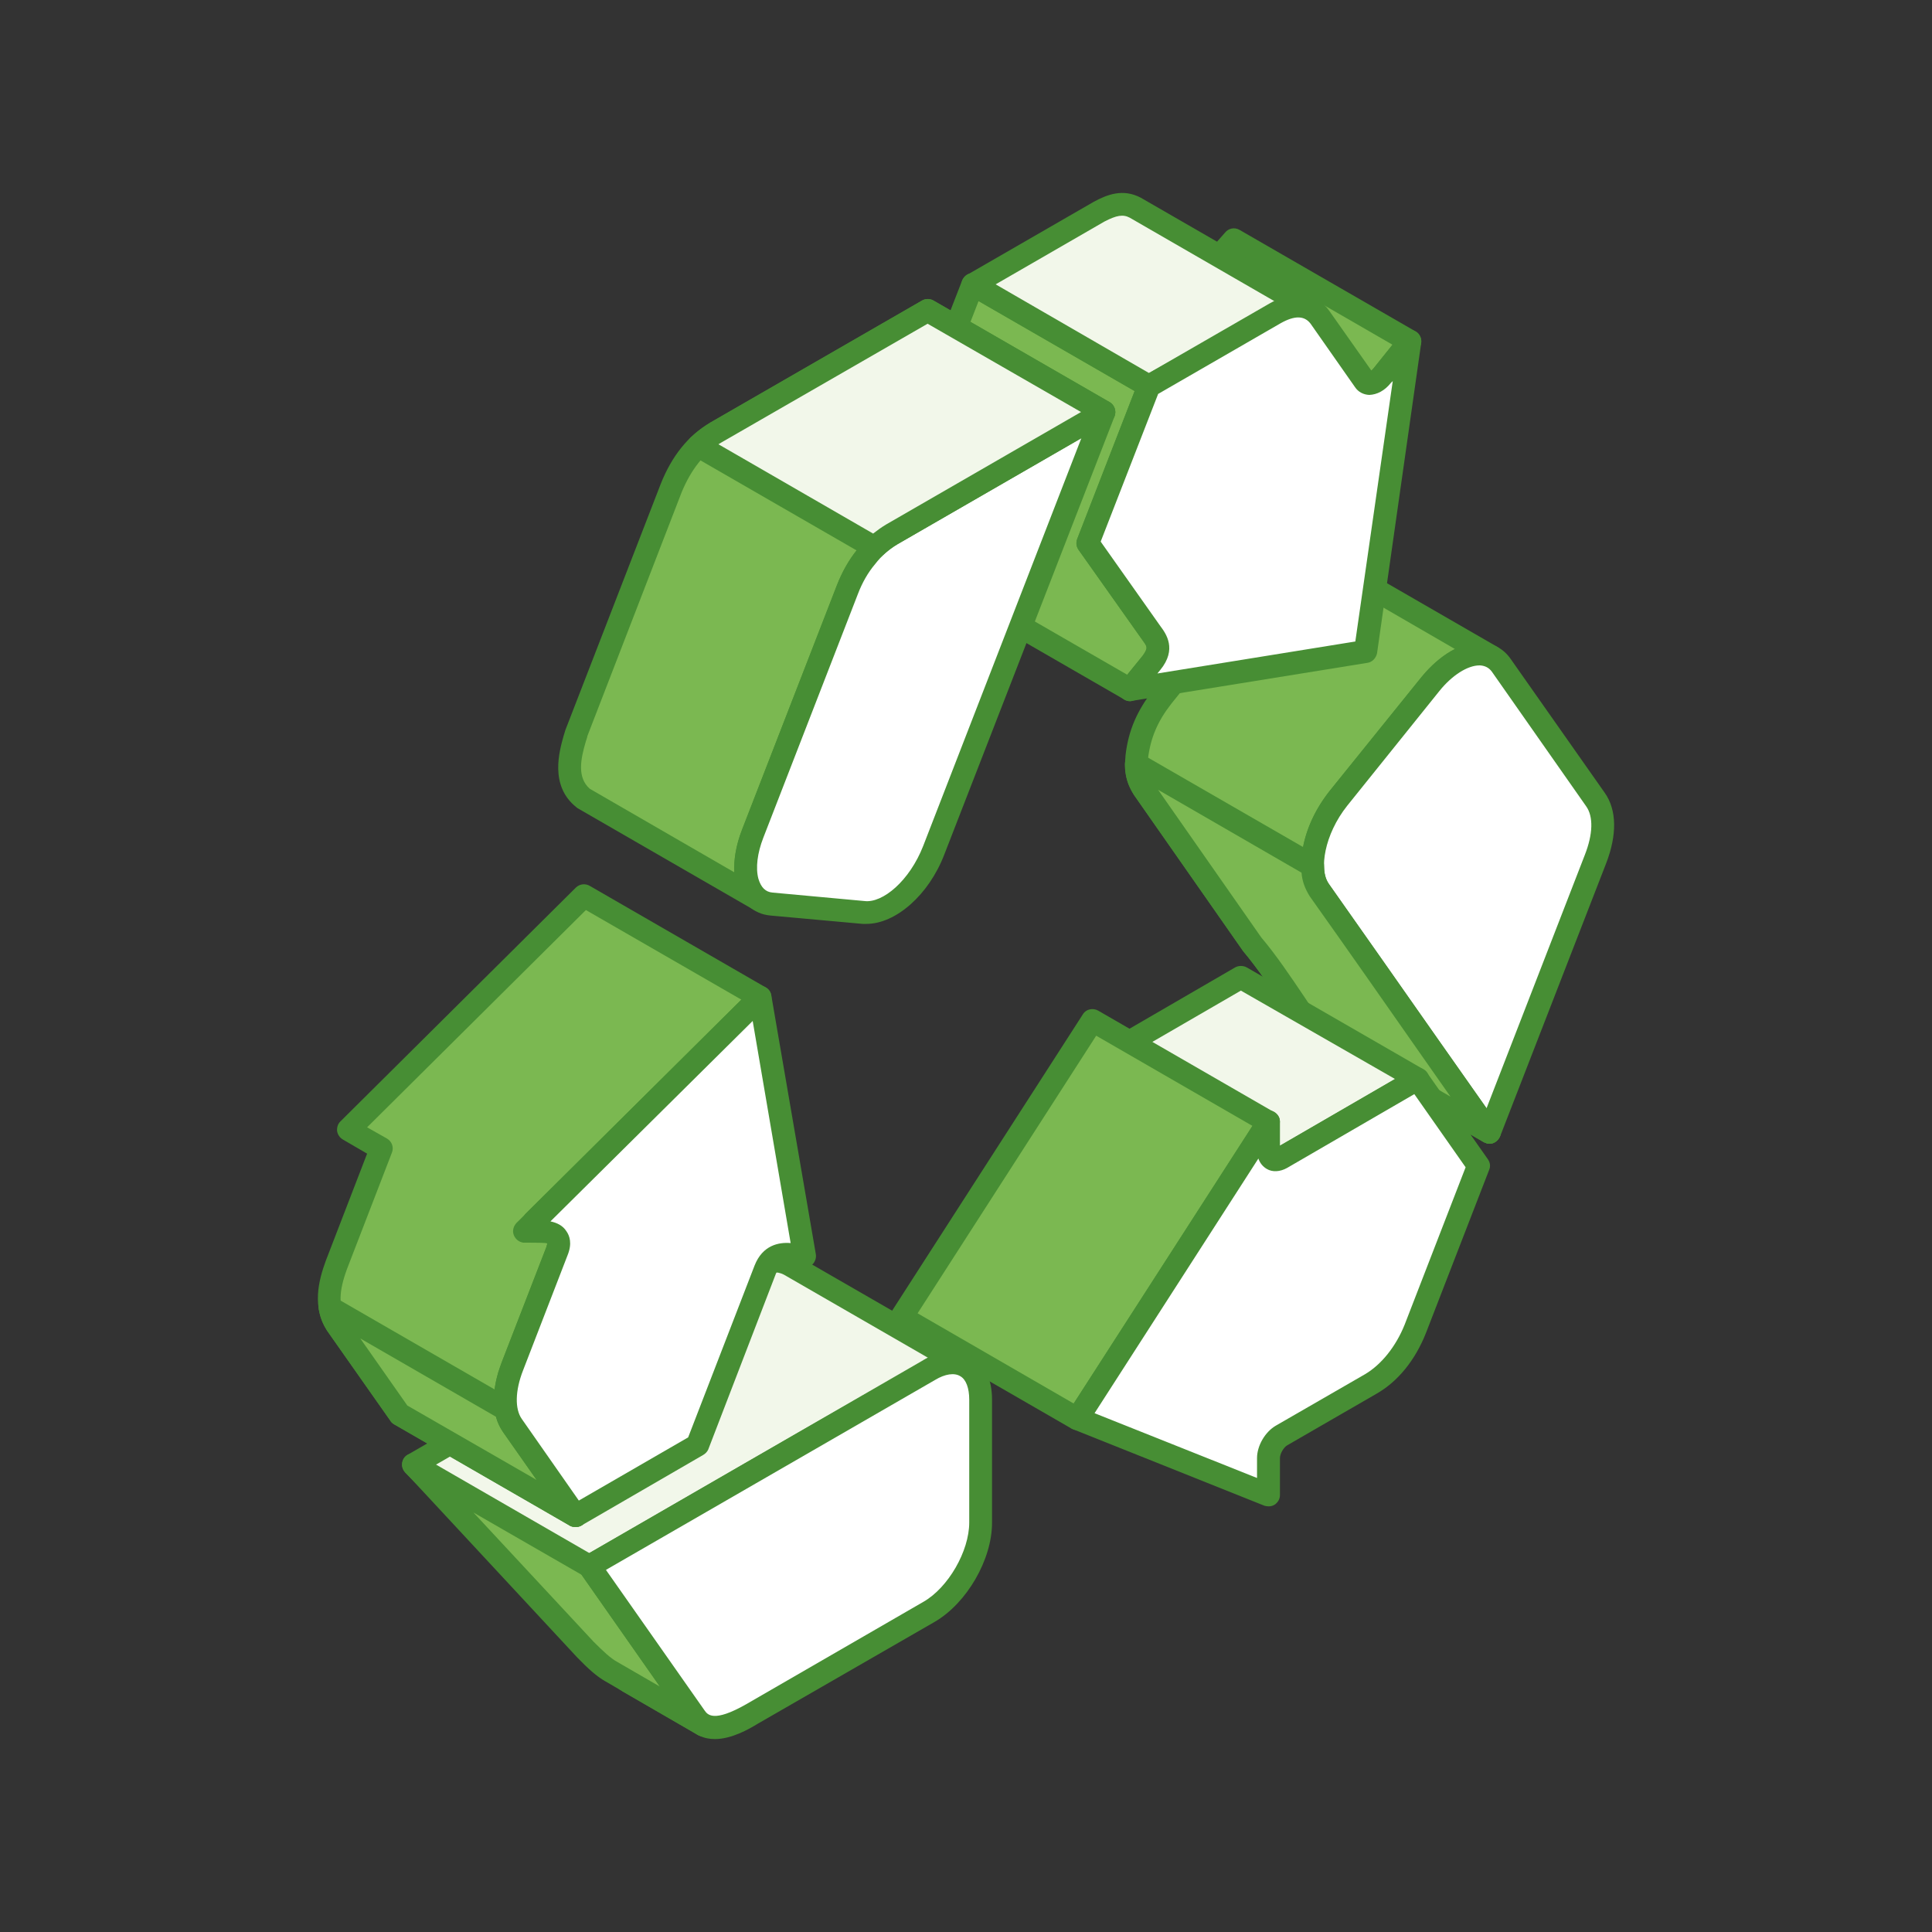
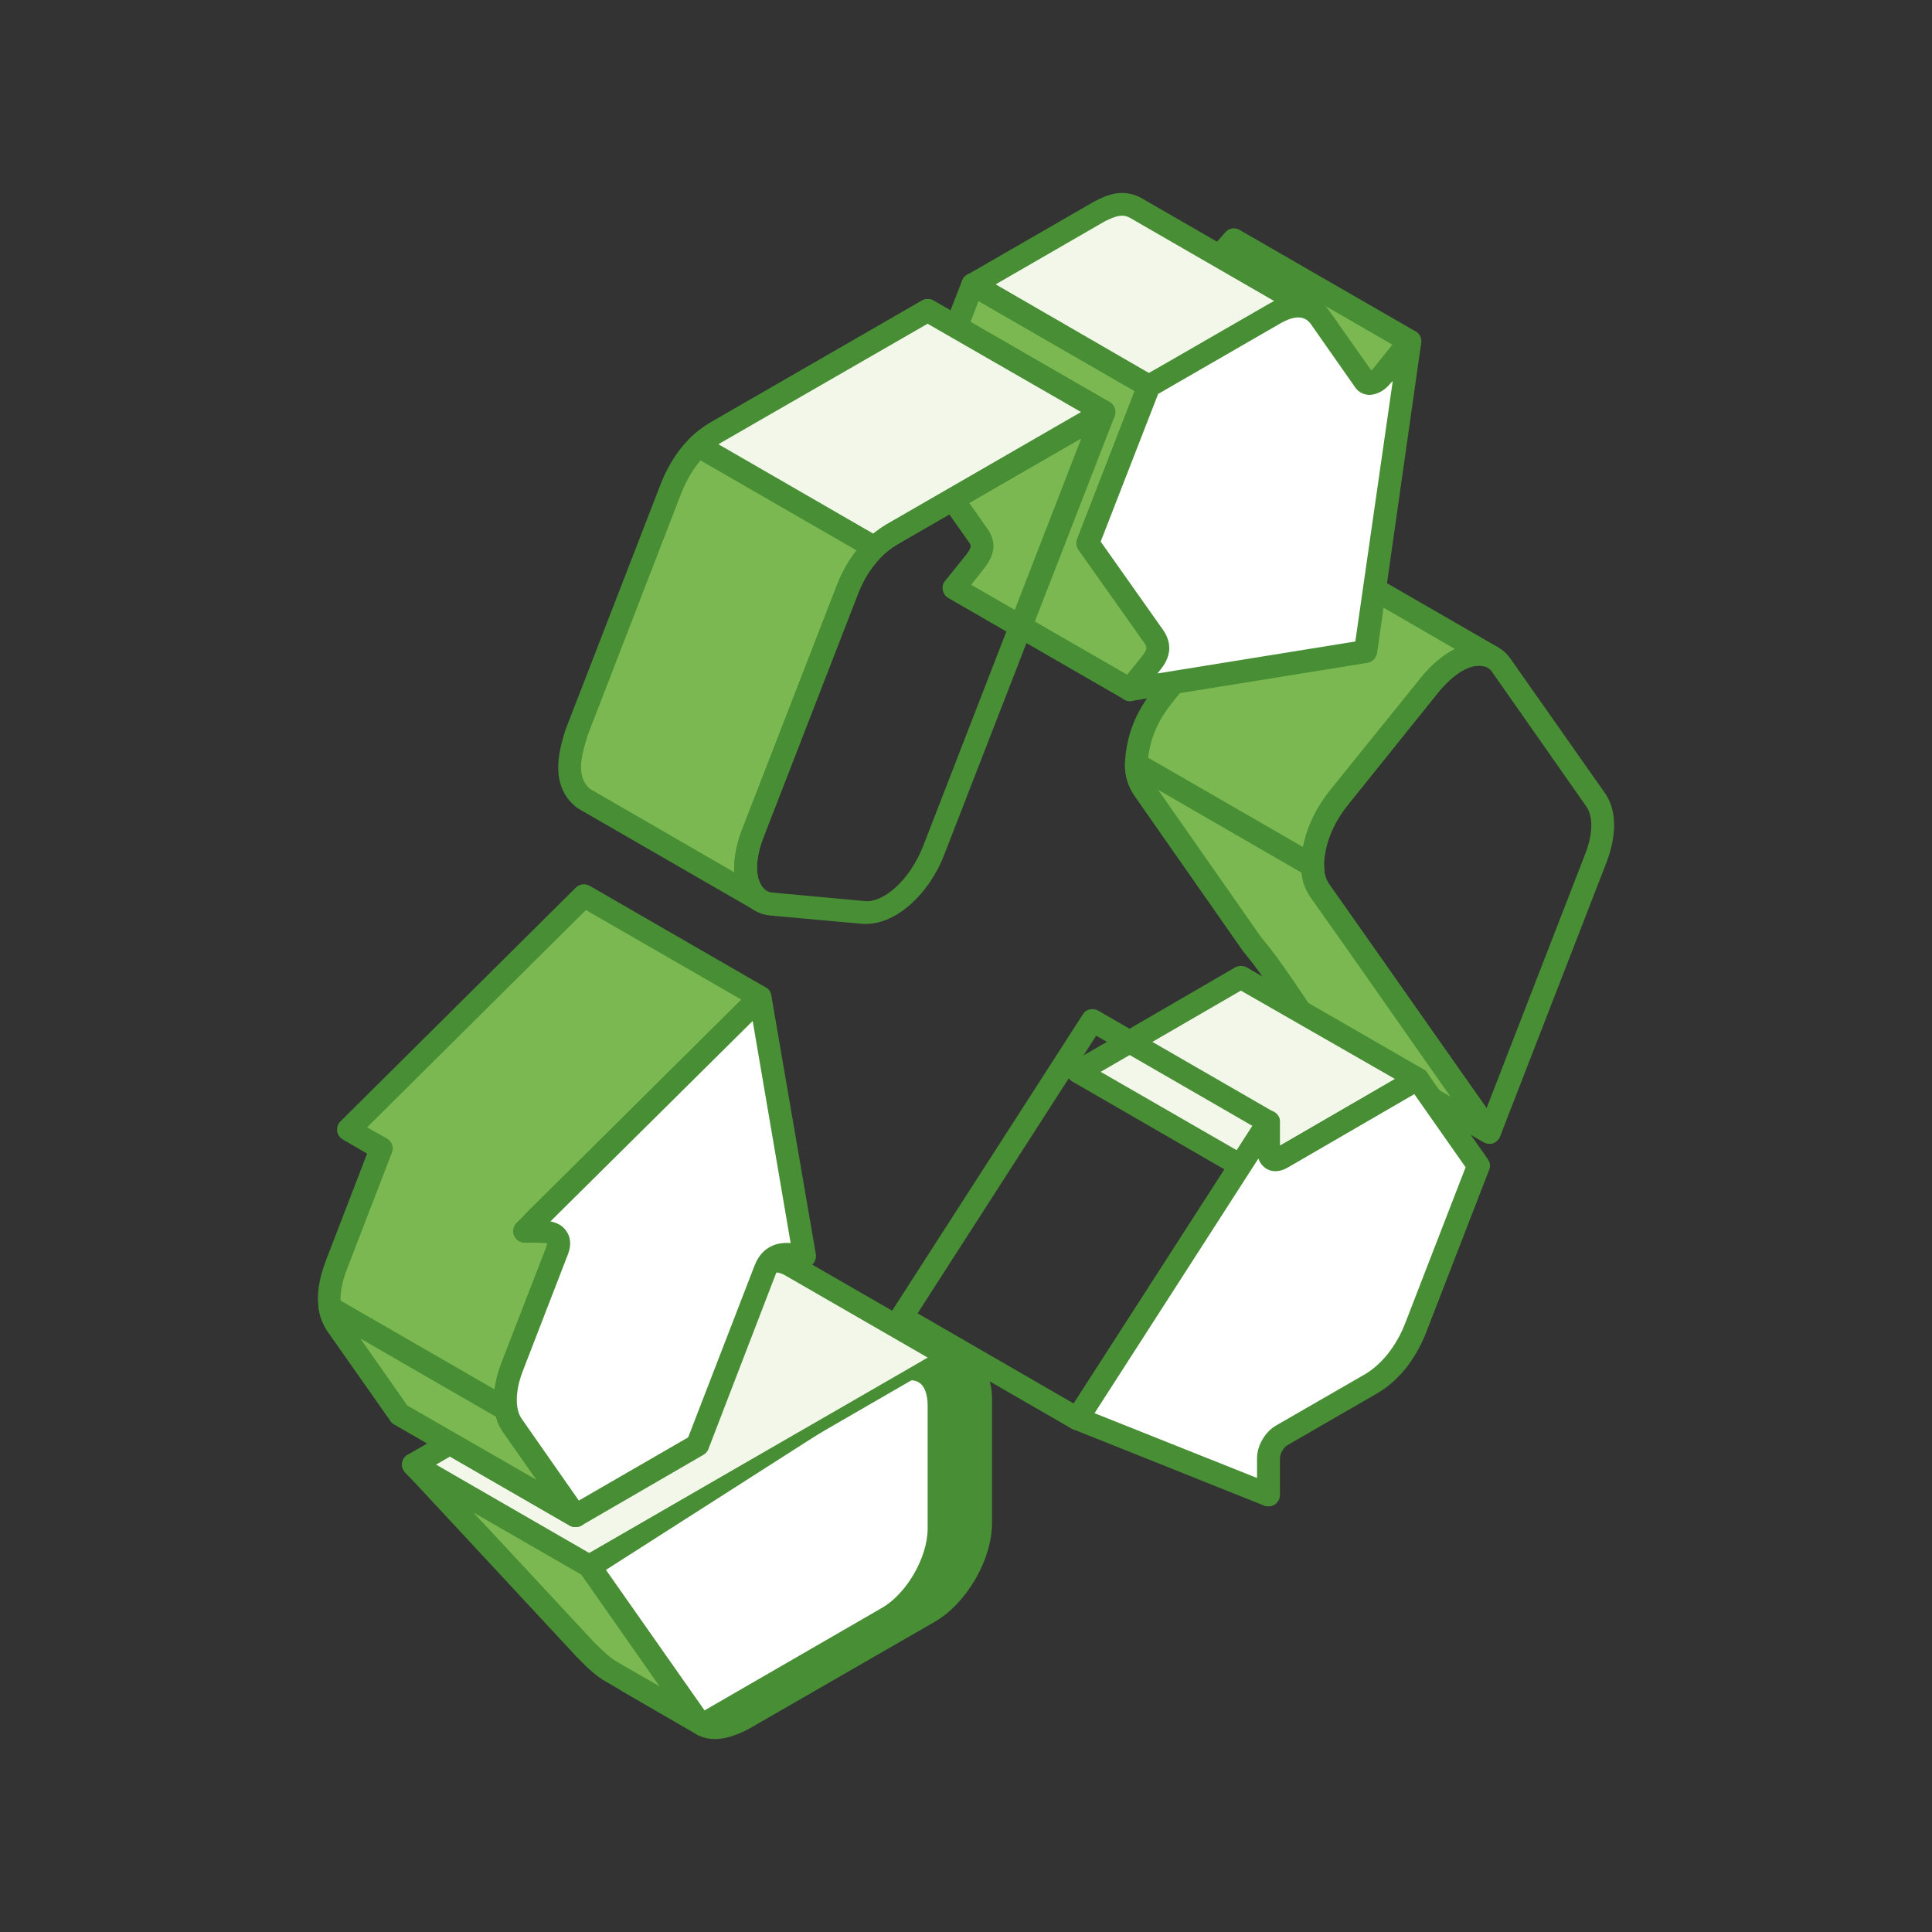
<svg xmlns="http://www.w3.org/2000/svg" version="1.1" x="0px" y="0px" viewBox="0 0 80 80" style="enable-background:new 0 0 80 80;" xml:space="preserve">
  <rect x="0" y="0" width="80" height="80" fill="#333333" stroke="none" />
  <g id="Layer_29">
    <g>
      <path style="fill-rule:evenodd;clip-rule:evenodd;fill:#7BB851;" d="M57.228,15.563l1.151-1.424    c-1.042-0.604-6.248-3.605-7.286-4.208c-0.214,0.257-1.244,1.336-1.457,1.604l6.751,4.188    C56.749,15.954,56.979,15.833,57.228,15.563z" />
      <path style="fill-rule:evenodd;clip-rule:evenodd;fill:#478E34;" d="M50.369,11.428l6.277,3.899    c0.079,0.052,0.133,0.04,0.225-0.068l0.788-0.986l-6.474-3.737c-0.136,0.145-0.293,0.317-0.454,0.507    C50.598,11.174,50.478,11.307,50.369,11.428L50.369,11.428z M57.228,15.563h0.017H57.228L57.228,15.563z M56.737,16.324    c-0.189,0-0.385-0.064-0.587-0.185l-6.767-4.205c-0.109-0.064-0.186-0.185-0.214-0.322c-0.017-0.128,0.012-0.265,0.105-0.37    c0.109-0.134,0.426-0.494,0.765-0.841c0.294-0.323,0.583-0.645,0.679-0.76c0.145-0.189,0.399-0.243,0.611-0.121l7.291,4.205    c0.116,0.063,0.196,0.185,0.225,0.317c0.028,0.148-0.016,0.282-0.092,0.387l-1.162,1.427c0,0.016-0.012,0.028-0.012,0.028    C57.308,16.179,57.031,16.324,56.737,16.324z" />
      <path style="fill-rule:evenodd;clip-rule:evenodd;fill:#7BB851;" d="M40.282,11.774l-2.526,6.502l2.724,3.858    c0.27,0.386,0.24,0.64-0.094,1.107l-0.897,1.111l7.302,4.204l0.882-1.11c0.265-0.359,0.391-0.68,0.12-1.068l-2.748-3.886    l2.523-6.497L40.282,11.774z" />
      <path style="fill-rule:evenodd;clip-rule:evenodd;fill:#478E34;" d="M40.214,24.214l6.461,3.725l0.641-0.788    c0.225-0.322,0.172-0.386,0.091-0.508l-2.751-3.882c-0.094-0.137-0.106-0.294-0.052-0.443l2.377-6.122l-6.462-3.726l-2.229,5.738    l2.575,3.656c0.483,0.668,0.242,1.191-0.092,1.646L40.214,24.214L40.214,24.214z M46.792,29.034c-0.092,0-0.172-0.028-0.237-0.068    l-7.29-4.205c-0.117-0.065-0.197-0.185-0.225-0.318c-0.029-0.148,0-0.281,0.092-0.385l0.893-1.111    c0.228-0.322,0.201-0.357,0.068-0.536l-2.723-3.853c-0.092-0.134-0.105-0.294-0.052-0.454l2.522-6.491    c0.053-0.128,0.161-0.237,0.281-0.277c0.133-0.04,0.278-0.028,0.399,0.04l7.287,4.205c0.201,0.12,0.294,0.357,0.201,0.587    l-2.43,6.26l2.603,3.67c0.523,0.733,0.052,1.387-0.116,1.629l-0.911,1.123C47.062,28.966,46.925,29.034,46.792,29.034z" />
      <path style="fill-rule:evenodd;clip-rule:evenodd;fill:#7BB851;" d="M54.388,42.672l7.29,4.208    c-2.35-3.339-4.687-6.674-7.036-10.015c-0.282-0.438-0.322-0.828-0.282-1.33c0.12-0.974,0.47-1.71,1.054-2.483l3.818-4.74    c0.616-0.708,1.536-1.508,2.523-1.122l-7.287-4.204c-1.002-0.387-1.923,0.414-2.523,1.121l-3.818,4.741    c-0.587,0.76-0.933,1.504-1.054,2.478c-0.04,0.51,0,0.897,0.282,1.335l4.481,6.422C52.747,40.166,53.572,41.514,54.388,42.672z" />
      <path style="fill-rule:evenodd;clip-rule:evenodd;fill:#478E34;" d="M54.705,42.315l5.356,3.094l-5.806-8.26    c-0.375-0.576-0.414-1.082-0.362-1.653c0.12-1.014,0.482-1.856,1.146-2.724l3.834-4.752c0.467-0.547,0.922-0.921,1.372-1.146    l-6.018-3.485c-0.52-0.189-1.176,0.145-1.919,1.026l-3.807,4.726c-0.563,0.72-0.853,1.401-0.961,2.242    c-0.041,0.465,0.011,0.719,0.213,1.026l4.473,6.408c0.612,0.721,1.211,1.614,1.787,2.467    C54.256,41.647,54.48,41.992,54.705,42.315L54.705,42.315z M61.678,47.359c-0.08,0-0.161-0.028-0.245-0.068l-7.287-4.205    c-0.051-0.039-0.108-0.076-0.145-0.133c-0.254-0.374-0.506-0.748-0.776-1.133c-0.56-0.842-1.136-1.707-1.747-2.432l-4.514-6.461    c-0.371-0.559-0.411-1.067-0.358-1.653c0.117-1.027,0.479-1.855,1.159-2.72l3.817-4.74c1.296-1.521,2.362-1.537,3.045-1.284    l7.356,4.245c0.213,0.12,0.305,0.39,0.197,0.615c-0.105,0.225-0.374,0.322-0.6,0.243c-0.559-0.214-1.227,0.116-1.987,0.985    l-3.805,4.739c-0.571,0.72-0.853,1.4-0.959,2.229c-0.043,0.479,0.013,0.733,0.209,1.025l7.025,9.998    c0.133,0.185,0.105,0.426-0.045,0.588C61.928,47.304,61.807,47.359,61.678,47.359z" />
      <path style="fill-rule:evenodd;clip-rule:evenodd;fill:#7BB851;" d="M24.157,33.053l7.287,4.201    c-0.813-0.652-0.599-1.867-0.277-2.737l3.922-10.101c0.373-0.95,0.962-1.775,1.843-2.298l8.782-5.058l-7.302-4.204l-8.77,5.058    c-0.882,0.522-1.469,1.35-1.839,2.297l-3.927,10.102C23.795,30.727,23.114,32.225,24.157,33.053z" />
      <path style="fill-rule:evenodd;clip-rule:evenodd;fill:#478E34;" d="M24.423,32.662l5.979,3.456    c-0.025-0.518,0.08-1.106,0.322-1.758l3.927-10.118c0.451-1.135,1.131-1.988,2.04-2.535l8.075-4.647l-6.354-3.656l-8.528,4.911    c-0.72,0.428-1.268,1.123-1.659,2.07l-3.906,10.101l0,0c0.012,0-0.029,0.109-0.069,0.242    C24.047,31.423,23.887,32.196,24.423,32.662L24.423,32.662z M31.443,37.736c-0.081,0-0.161-0.028-0.242-0.068l-7.287-4.204    c-0.011-0.012-0.04-0.025-0.051-0.041c-1.123-0.893-0.697-2.334-0.523-2.96c0.028-0.092,0.056-0.174,0.068-0.225l3.951-10.199    c0.455-1.148,1.135-2.005,2.044-2.535l8.779-5.061c0.148-0.081,0.322-0.081,0.467,0l7.29,4.204    c0.149,0.097,0.242,0.242,0.242,0.414c0,0.174-0.092,0.323-0.242,0.414l-8.771,5.058c-0.719,0.414-1.267,1.122-1.641,2.056    l-3.922,10.106c-0.226,0.6-0.508,1.682,0.133,2.201c0.2,0.145,0.24,0.426,0.096,0.628C31.737,37.655,31.592,37.736,31.443,37.736z    " />
      <path style="fill-rule:evenodd;clip-rule:evenodd;fill:#F2F7EA;" d="M17.12,60.642l8.545,8.662l0.081,0.092l0.08,0.092    l0.076,0.068l0.109,0.065l3.111,1.803l-0.092-0.065l-0.081-0.068l-0.08-0.092l-0.08-0.092c-0.363-0.508-0.841-1.203-4.378-6.249    c1.174-0.691,14.065-8.126,14.065-8.126c0.512-0.282,0.979-0.443,1.51-0.148l-7.287-4.217c-0.547-0.282-1.002-0.121-1.509,0.145    C26.507,55.222,21.807,57.928,17.12,60.642z" />
      <path style="fill-rule:evenodd;clip-rule:evenodd;fill:#478E34;" d="M17.885,60.745l8.271,8.409l1.163,0.668l-3.295-4.699    c-0.08-0.105-0.109-0.237-0.08-0.374c0.023-0.133,0.104-0.237,0.225-0.305c10.425-6.019,13.253-7.661,14.122-8.047l-0.04-0.08    c0.057-0.041,0.121-0.069,0.173-0.097l-5.966-3.44c-0.293-0.148-0.519-0.121-1.041,0.157L17.885,60.745L17.885,60.745z     M29.081,71.889c-0.051,0-0.12-0.011-0.189-0.051l-3.121-1.803c-0.013-0.012-0.106-0.078-0.121-0.078    c-0.011-0.015-0.16-0.136-0.174-0.148l-0.184-0.225l-8.518-8.611c-0.092-0.108-0.145-0.254-0.121-0.386    c0.017-0.148,0.098-0.282,0.23-0.35l14.065-8.127c0.564-0.293,1.191-0.574,1.964-0.16l7.315,4.216    c0.213,0.12,0.293,0.415,0.173,0.644c-0.117,0.225-0.414,0.305-0.628,0.185c-0.317-0.16-0.571-0.133-1.065,0.146l0,0    c-0.283,0.16-11.012,6.357-13.615,7.865l4.192,5.952c0.025,0.014,0.041,0.027,0.052,0.039l0.025,0.012v0.017    c0.16,0.16,0.229,0.426,0.125,0.615C29.375,71.797,29.242,71.889,29.081,71.889z" />
-       <path style="fill-rule:evenodd;clip-rule:evenodd;fill:#FFFFFF;" d="M45.713,17.06l-8.782,5.058    c-0.391,0.229-0.76,0.551-1.07,0.938c-0.317,0.385-0.571,0.853-0.773,1.36l-3.922,10.101c-0.298,0.76-0.351,1.469-0.218,1.992    c0.149,0.531,0.483,0.881,0.99,0.922l3.819,0.346c1.025,0.091,2.321-1.043,2.908-2.58C41.014,29.154,43.364,23.107,45.713,17.06z" />
      <path style="fill-rule:evenodd;clip-rule:evenodd;fill:#478E34;" d="M44.777,18.143l-7.609,4.389    c-0.334,0.189-0.668,0.482-0.933,0.828c-0.294,0.346-0.535,0.773-0.708,1.228l-3.922,10.106c-0.243,0.628-0.323,1.239-0.201,1.695    c0.109,0.358,0.293,0.547,0.588,0.571l3.805,0.35c0.76,0.092,1.866-0.84,2.43-2.28L44.777,18.143L44.777,18.143z M35.877,38.256    c-0.057,0-0.108,0-0.161,0l-3.818-0.346c-0.696-0.064-1.199-0.531-1.399-1.28c-0.174-0.644-0.097-1.456,0.225-2.269l3.927-10.118    c0.209-0.548,0.491-1.054,0.841-1.481c0.358-0.443,0.76-0.804,1.199-1.054l8.783-5.061c0.172-0.092,0.386-0.064,0.547,0.052    c0.146,0.137,0.201,0.35,0.133,0.535l-7.049,18.141C38.464,37.055,37.091,38.256,35.877,38.256z" />
-       <path style="fill-rule:evenodd;clip-rule:evenodd;fill:#FFFFFF;" d="M61.678,46.881l4.39-11.308c0.397-1.011,0.397-1.896,0-2.455    l-3.911-5.58c-0.587-0.842-1.912-0.48-2.925,0.776l-3.818,4.74c-1.014,1.267-1.376,2.985-0.773,3.813    C56.991,40.217,59.328,43.542,61.678,46.881z" />
      <path style="fill-rule:evenodd;clip-rule:evenodd;fill:#478E34;" d="M61.26,27.553c-0.491,0-1.135,0.41-1.653,1.054l-3.818,4.752    c-0.959,1.202-1.176,2.666-0.773,3.231l6.538,9.302l4.071-10.493c0.334-0.853,0.362-1.585,0.052-2.016l-3.907-5.577    c-0.12-0.16-0.281-0.24-0.482-0.253C61.275,27.553,61.275,27.553,61.26,27.553L61.26,27.553z M61.678,47.359    c-0.149,0-0.297-0.079-0.39-0.2l-7.033-10.01c-0.72-1.002-0.375-2.925,0.801-4.394l3.818-4.735    c0.733-0.91,1.706-1.456,2.443-1.416c0.508,0.028,0.933,0.253,1.227,0.668l3.911,5.565c0.495,0.708,0.506,1.738,0.052,2.912    l-4.39,11.305c-0.068,0.158-0.213,0.278-0.39,0.306C61.715,47.359,61.69,47.359,61.678,47.359z" />
      <path style="fill-rule:evenodd;clip-rule:evenodd;fill:#F2F7EA;" d="M28.92,18.46l7.287,4.208    c0.253-0.229,0.442-0.374,0.724-0.551l8.782-5.058l-7.302-4.204l-8.77,5.058C29.359,18.086,29.162,18.234,28.92,18.46z" />
      <path style="fill-rule:evenodd;clip-rule:evenodd;fill:#478E34;" d="M29.749,18.396l6.405,3.698    c0.177-0.136,0.334-0.254,0.535-0.374l8.075-4.659l-6.354-3.656l-8.528,4.911C29.841,18.344,29.79,18.368,29.749,18.396    L29.749,18.396z M36.207,23.148c-0.077,0-0.157-0.028-0.238-0.069l-7.29-4.203c-0.116-0.077-0.213-0.214-0.225-0.36    c-0.012-0.148,0.04-0.294,0.145-0.402c0.282-0.253,0.511-0.426,0.805-0.611l8.779-5.061c0.148-0.081,0.322-0.081,0.467,0    l7.29,4.204c0.149,0.097,0.242,0.242,0.242,0.414c0,0.174-0.092,0.323-0.242,0.414l-8.771,5.058    c-0.225,0.137-0.398,0.266-0.639,0.482C36.437,23.107,36.331,23.148,36.207,23.148z" />
      <path style="fill-rule:evenodd;clip-rule:evenodd;fill:#F2F7EA;" d="M40.282,11.774l7.287,4.221l6.231-3.473L47.021,8.6    c-0.535-0.271-1.014-0.109-1.509,0.16L40.282,11.774z" />
      <path style="fill-rule:evenodd;clip-rule:evenodd;fill:#478E34;" d="M41.228,11.774l6.352,3.674l5.259-2.938l-6.059-3.496    c-0.282-0.149-0.548-0.097-1.043,0.157L41.228,11.774L41.228,11.774z M47.569,16.461c-0.081,0-0.161-0.028-0.229-0.069    l-7.287-4.204c-0.145-0.08-0.24-0.237-0.24-0.414c0-0.161,0.096-0.318,0.24-0.398l5.232-3.017    c0.562-0.306,1.215-0.559,1.949-0.174l6.805,3.923c0.148,0.092,0.24,0.253,0.24,0.414c0,0.173-0.092,0.334-0.253,0.414    l-6.22,3.468C47.725,16.449,47.649,16.461,47.569,16.461z" />
      <path style="fill-rule:evenodd;clip-rule:evenodd;fill:#FFFFFF;" d="M47.569,15.994l-2.523,6.497l2.614,3.714    c0.202,0.265,0.52,0.623,0.013,1.239l-0.882,1.11l9.744-1.578l1.844-12.838l-1.151,1.424c-0.249,0.322-0.582,0.419-0.731,0.202    l-1.843-2.627c-0.399-0.563-1.067-0.616-1.843-0.16L47.569,15.994z" />
      <path style="fill-rule:evenodd;clip-rule:evenodd;fill:#478E34;" d="M45.577,22.427l2.47,3.497c0.242,0.321,0.696,0.961,0,1.814    l-0.121,0.149l8.195-1.324l1.55-10.783l-0.08,0.077c-0.254,0.322-0.572,0.483-0.893,0.496c-0.242-0.012-0.455-0.121-0.588-0.32    l-1.842-2.63c-0.254-0.334-0.652-0.346-1.228-0.025l-5.084,2.934L45.577,22.427L45.577,22.427z M46.792,29.034    c-0.172,0-0.333-0.092-0.41-0.242c-0.098-0.173-0.08-0.386,0.036-0.535l0.899-1.106c0.236-0.306,0.184-0.374,0-0.628l-2.66-3.762    c-0.094-0.137-0.106-0.294-0.052-0.443l2.523-6.497c0.039-0.109,0.12-0.189,0.213-0.24l5.234-3.018    c0.999-0.574,1.919-0.466,2.466,0.306l1.75,2.483c0.017-0.025,0.04-0.053,0.069-0.081l1.147-1.424    c0.145-0.176,0.374-0.229,0.559-0.149c0.202,0.092,0.309,0.294,0.282,0.507l-1.827,12.842c-0.04,0.201-0.2,0.375-0.402,0.4    l-9.756,1.576C46.832,29.034,46.804,29.034,46.792,29.034z" />
      <path style="fill-rule:evenodd;clip-rule:evenodd;fill:#7BB851;" d="M17.12,60.642l7.116,7.66    c0.398,0.414,0.748,0.736,1.067,0.921l3.819,2.201c-0.149-0.105-0.213-0.173-0.334-0.317c-0.363-0.508-0.841-1.203-4.378-6.249    L17.12,60.642z" />
      <path style="fill-rule:evenodd;clip-rule:evenodd;fill:#478E34;" d="M19.603,62.629l4.98,5.355    c0.386,0.385,0.697,0.679,0.962,0.824l1.775,1.027l-3.243-4.63L19.603,62.629L19.603,62.629z M29.122,71.906    c-0.081,0-0.162-0.028-0.23-0.068l-3.825-2.218c-0.35-0.197-0.711-0.519-1.162-0.985l-7.13-7.675    c-0.157-0.162-0.173-0.429-0.023-0.612c0.144-0.174,0.41-0.23,0.599-0.109l7.286,4.205c0.069,0.028,0.121,0.08,0.161,0.131    l4.377,6.249c0.081,0.108,0.109,0.134,0.214,0.213c0.214,0.134,0.283,0.427,0.149,0.64C29.439,71.825,29.282,71.906,29.122,71.906    z" />
      <path style="fill-rule:evenodd;clip-rule:evenodd;fill:#7BB851;" d="M22.914,51.086l-0.825-0.483l9.382-9.302l-7.29-4.22    l-9.756,9.692l1.364,0.788l-1.855,4.804c-0.293,0.801-0.494,1.695,0,2.471l2.615,3.722l7.286,4.204l-2.615-3.726    c-0.414-0.651-0.334-1.371-0.133-2.092l0.065-0.189l0.068-0.185l1.843-4.767c0.052-0.145,0.092-0.306,0.064-0.439    C23.103,51.229,23.034,51.149,22.914,51.086z" />
      <path style="fill-rule:evenodd;clip-rule:evenodd;fill:#478E34;" d="M22.66,51.444L22.66,51.444L22.66,51.444L22.66,51.444z     M16.866,58.199l5.355,3.082l-1.387-1.975c-0.548-0.87-0.403-1.774-0.203-2.483l0.146-0.414l1.843-4.764    c0.028-0.08,0.04-0.137,0.04-0.161l-0.801-0.467c-0.133-0.068-0.214-0.201-0.238-0.35c-0.014-0.145,0.037-0.289,0.129-0.398    l8.948-8.876l-6.437-3.71l-9.06,8.997l0.825,0.466c0.2,0.121,0.293,0.358,0.2,0.588l-1.854,4.804    c-0.346,0.933-0.359,1.548-0.04,2.043L16.866,58.199L16.866,58.199z M23.835,63.228c-0.08,0-0.172-0.012-0.237-0.052l-7.29-4.204    c-0.063-0.04-0.12-0.094-0.146-0.146L13.543,55.1c-0.627-0.985-0.357-2.067-0.052-2.896l1.71-4.434L14.2,47.187    c-0.134-0.081-0.215-0.201-0.242-0.35c-0.012-0.146,0.027-0.294,0.136-0.4l9.757-9.69c0.157-0.146,0.385-0.174,0.571-0.064    l7.286,4.204c0.125,0.069,0.218,0.2,0.229,0.345c0.028,0.146-0.028,0.295-0.133,0.403l-8.944,8.876l0.294,0.172    c0.242,0.133,0.386,0.334,0.443,0.588c0.036,0.237-0.016,0.479-0.084,0.68l-1.973,5.141c-0.213,0.773-0.188,1.264,0.08,1.693    l2.603,3.71c0.118,0.174,0.106,0.426-0.043,0.588C24.089,63.191,23.956,63.228,23.835,63.228z" />
      <path style="fill-rule:evenodd;clip-rule:evenodd;fill:#7BB851;" d="M13.664,54.14c0.04,0.265,0.12,0.466,0.269,0.696l2.615,3.722    l7.286,4.204l-2.615-3.726c-0.148-0.225-0.228-0.41-0.266-0.679L13.664,54.14z" />
      <path style="fill-rule:evenodd;clip-rule:evenodd;fill:#478E34;" d="M16.866,58.199l5.355,3.082l-1.387-1.975    c-0.15-0.226-0.242-0.428-0.295-0.64l-5.62-3.243L16.866,58.199L16.866,58.199z M23.835,63.228c-0.08,0-0.172-0.012-0.237-0.052    l-7.29-4.204c-0.063-0.04-0.12-0.094-0.146-0.146L13.543,55.1c-0.197-0.305-0.289-0.576-0.345-0.881    c-0.025-0.185,0.056-0.362,0.2-0.468c0.145-0.108,0.346-0.108,0.507-0.011l7.287,4.204c0.121,0.065,0.201,0.185,0.229,0.33    c0.023,0.201,0.08,0.323,0.2,0.511l2.603,3.71c0.118,0.174,0.106,0.426-0.043,0.588C24.089,63.191,23.956,63.228,23.835,63.228z" />
      <path style="fill-rule:evenodd;clip-rule:evenodd;fill:#7BB851;" d="M54.388,42.672l7.29,4.208    c-2.35-3.339-4.687-6.702-7.05-10.027c-0.2-0.317-0.281-0.627-0.281-1l-7.286-4.206c0,0.375,0.079,0.668,0.277,1.003l4.497,6.433    C52.747,40.166,53.572,41.514,54.388,42.672z" />
      <path style="fill-rule:evenodd;clip-rule:evenodd;fill:#478E34;" d="M54.705,42.315l5.356,3.094l-1.245-1.775    c-1.521-2.176-3.041-4.349-4.578-6.514c-0.2-0.317-0.317-0.627-0.345-0.985l-5.938-3.431l4.272,6.114    c0.612,0.721,1.211,1.614,1.787,2.467C54.256,41.647,54.48,41.992,54.705,42.315L54.705,42.315z M61.678,47.359    c-0.08,0-0.161-0.028-0.245-0.068l-7.287-4.205c-0.051-0.039-0.108-0.076-0.145-0.133c-0.254-0.374-0.506-0.748-0.776-1.133    c-0.56-0.842-1.136-1.707-1.747-2.432l-4.526-6.473c-0.254-0.411-0.374-0.801-0.374-1.268c0-0.171,0.096-0.333,0.24-0.414    c0.146-0.08,0.334-0.08,0.479,0l7.291,4.205c0.145,0.097,0.24,0.24,0.24,0.415c0,0.308,0.052,0.522,0.198,0.747    c1.52,2.149,3.041,4.325,4.566,6.502l2.471,3.508c0.133,0.185,0.105,0.426-0.045,0.588C61.928,47.304,61.807,47.359,61.678,47.359    z" />
      <polygon style="fill-rule:evenodd;clip-rule:evenodd;fill:#F2F7EA;" points="51.945,48.587 58.701,44.677 51.383,40.471     44.631,44.382   " />
      <path style="fill-rule:evenodd;clip-rule:evenodd;fill:#478E34;" d="M45.577,44.382l6.368,3.67l5.818-3.375l-6.381-3.658    L45.577,44.382L45.577,44.382z M51.945,49.066c-0.08,0-0.173-0.025-0.24-0.064l-7.299-4.217c-0.148-0.08-0.24-0.241-0.24-0.402    c0-0.173,0.092-0.333,0.24-0.414l6.739-3.911c0.145-0.08,0.334-0.08,0.479,0l7.315,4.217c0.149,0.08,0.242,0.24,0.242,0.403    c0,0.172-0.092,0.333-0.242,0.414l-6.767,3.91C52.107,49.041,52.026,49.066,51.945,49.066z" />
-       <path style="fill-rule:evenodd;clip-rule:evenodd;fill:#7BB851;" d="M45.231,42.246L37.33,54.541l7.29,4.204l7.234-11.24    l0.664-1.042C50.091,45.05,47.66,43.663,45.231,42.246z" />
      <path style="fill-rule:evenodd;clip-rule:evenodd;fill:#478E34;" d="M37.996,54.381l6.463,3.736l7.406-11.494l-6.474-3.737    L37.996,54.381L37.996,54.381z M44.62,59.224c-0.081,0-0.16-0.028-0.242-0.064l-7.287-4.204c-0.108-0.068-0.189-0.177-0.228-0.31    c-0.029-0.121,0-0.254,0.068-0.358l7.914-12.296c0.133-0.213,0.414-0.264,0.628-0.144l7.286,4.204    c0.109,0.064,0.201,0.172,0.229,0.294c0.024,0.132,0,0.265-0.068,0.374l-7.914,12.291C44.926,59.144,44.764,59.224,44.62,59.224z" />
      <path style="fill-rule:evenodd;clip-rule:evenodd;fill:#FFFFFF;" d="M61.224,48.269l-2.523-3.592l-5.637,3.27    c-0.289,0.173-0.531,0.04-0.531-0.306v-1.19L44.62,58.745l7.914,3.163v-1.533c0-0.35,0.242-0.765,0.531-0.921l3.698-2.138    c0.777-0.454,1.445-1.283,1.842-2.297L61.224,48.269z" />
      <path style="fill-rule:evenodd;clip-rule:evenodd;fill:#478E34;" d="M45.323,58.517l6.728,2.683v-0.825    c0-0.511,0.334-1.083,0.776-1.34l3.697-2.132c0.68-0.403,1.279-1.151,1.641-2.056l2.523-6.513l-2.124-3.029l-5.271,3.058    c-0.282,0.157-0.6,0.184-0.84,0.039c-0.162-0.096-0.282-0.24-0.346-0.43L45.323,58.517L45.323,58.517z M52.533,62.375    c-0.068,0-0.12-0.012-0.173-0.025l-7.919-3.165c-0.133-0.053-0.236-0.162-0.276-0.295c-0.041-0.132-0.029-0.276,0.051-0.397    l7.915-12.296c0.12-0.173,0.334-0.254,0.534-0.201c0.202,0.069,0.335,0.242,0.335,0.455v0.99l5.471-3.166    c0.2-0.117,0.483-0.065,0.616,0.137L61.609,48c0.094,0.133,0.118,0.294,0.053,0.443l-2.615,6.75    c-0.443,1.123-1.162,2.016-2.056,2.523l-3.698,2.136c-0.148,0.094-0.293,0.346-0.293,0.523v1.533c0,0.161-0.081,0.294-0.203,0.386    C52.718,62.35,52.626,62.375,52.533,62.375z" />
      <path style="fill-rule:evenodd;clip-rule:evenodd;fill:#FFFFFF;" d="M24.41,64.857l4.378,6.249    c0.506,0.719,1.388,0.426,2.349-0.121l7.338-4.244c1.175-0.68,2.124-2.338,2.138-3.697v-5.086c0-1.388-0.945-1.907-2.138-1.227    C33.792,59.438,29.093,62.149,24.41,64.857z" />
-       <path style="fill-rule:evenodd;clip-rule:evenodd;fill:#478E34;" d="M25.091,65.006l4.083,5.818    c0.121,0.172,0.363,0.519,1.722-0.254l7.344-4.244c1.025-0.588,1.894-2.096,1.894-3.283v-5.086c0-0.479-0.133-0.842-0.374-0.973    c-0.242-0.149-0.627-0.094-1.041,0.157L25.091,65.006L25.091,65.006z M29.601,72.011c-0.439,0-0.865-0.157-1.199-0.639    l-4.378-6.249c-0.08-0.105-0.109-0.237-0.08-0.374c0.023-0.133,0.104-0.237,0.225-0.305l14.07-8.127    c0.733-0.414,1.44-0.483,1.987-0.161c0.559,0.322,0.852,0.961,0.852,1.803v5.098c0,1.52-1.041,3.323-2.372,4.099l-7.344,4.229    C31.016,71.597,30.296,72.011,29.601,72.011z" />
+       <path style="fill-rule:evenodd;clip-rule:evenodd;fill:#478E34;" d="M25.091,65.006l4.083,5.818    l7.344-4.244c1.025-0.588,1.894-2.096,1.894-3.283v-5.086c0-0.479-0.133-0.842-0.374-0.973    c-0.242-0.149-0.627-0.094-1.041,0.157L25.091,65.006L25.091,65.006z M29.601,72.011c-0.439,0-0.865-0.157-1.199-0.639    l-4.378-6.249c-0.08-0.105-0.109-0.237-0.08-0.374c0.023-0.133,0.104-0.237,0.225-0.305l14.07-8.127    c0.733-0.414,1.44-0.483,1.987-0.161c0.559,0.322,0.852,0.961,0.852,1.803v5.098c0,1.52-1.041,3.323-2.372,4.099l-7.344,4.229    C31.016,71.597,30.296,72.011,29.601,72.011z" />
      <path style="fill-rule:evenodd;clip-rule:evenodd;fill:#FFFFFF;" d="M23.835,62.761l5.046-2.909l2.803-7.274    c0.358-0.921,1.187-0.599,1.63-0.559l-1.843-10.718l-9.757,9.676c0.411,0.04,1.736-0.172,1.348,0.825l-1.843,4.767    c-0.385,1.014-0.385,1.907,0,2.466L23.835,62.761z" />
      <path style="fill-rule:evenodd;clip-rule:evenodd;fill:#478E34;" d="M22.793,50.575c0.27,0.057,0.511,0.173,0.657,0.402    c0.133,0.185,0.253,0.507,0.051,1.002l-1.842,4.764c-0.33,0.841-0.345,1.601-0.051,2.015l2.36,3.377l4.527-2.616l2.749-7.113    c0.333-0.853,1.012-0.974,1.495-0.933l-1.572-9.197L22.793,50.575L22.793,50.575z M23.835,63.228c-0.16,0-0.305-0.064-0.385-0.197    l-2.615-3.725c-0.496-0.692-0.508-1.735-0.057-2.909l1.843-4.752c0.04-0.12,0.04-0.161,0.04-0.161    c-0.08-0.027-0.507-0.027-0.668-0.027c-0.133,0-0.242,0-0.317,0c-0.189-0.026-0.334-0.145-0.403-0.32    c-0.065-0.176-0.011-0.361,0.109-0.493l9.756-9.688c0.133-0.126,0.306-0.161,0.479-0.109c0.172,0.052,0.294,0.201,0.322,0.374    l1.844,10.718c0.023,0.145-0.029,0.294-0.121,0.398c-0.109,0.108-0.242,0.16-0.386,0.149c-0.08,0-0.177-0.017-0.27-0.041    c-0.56-0.092-0.731-0.068-0.882,0.306l-2.799,7.274c-0.041,0.091-0.121,0.173-0.214,0.225l-5.046,2.925    C23.996,63.216,23.915,63.228,23.835,63.228z" />
    </g>
  </g>
  <g id="Layer_1">
</g>
</svg>